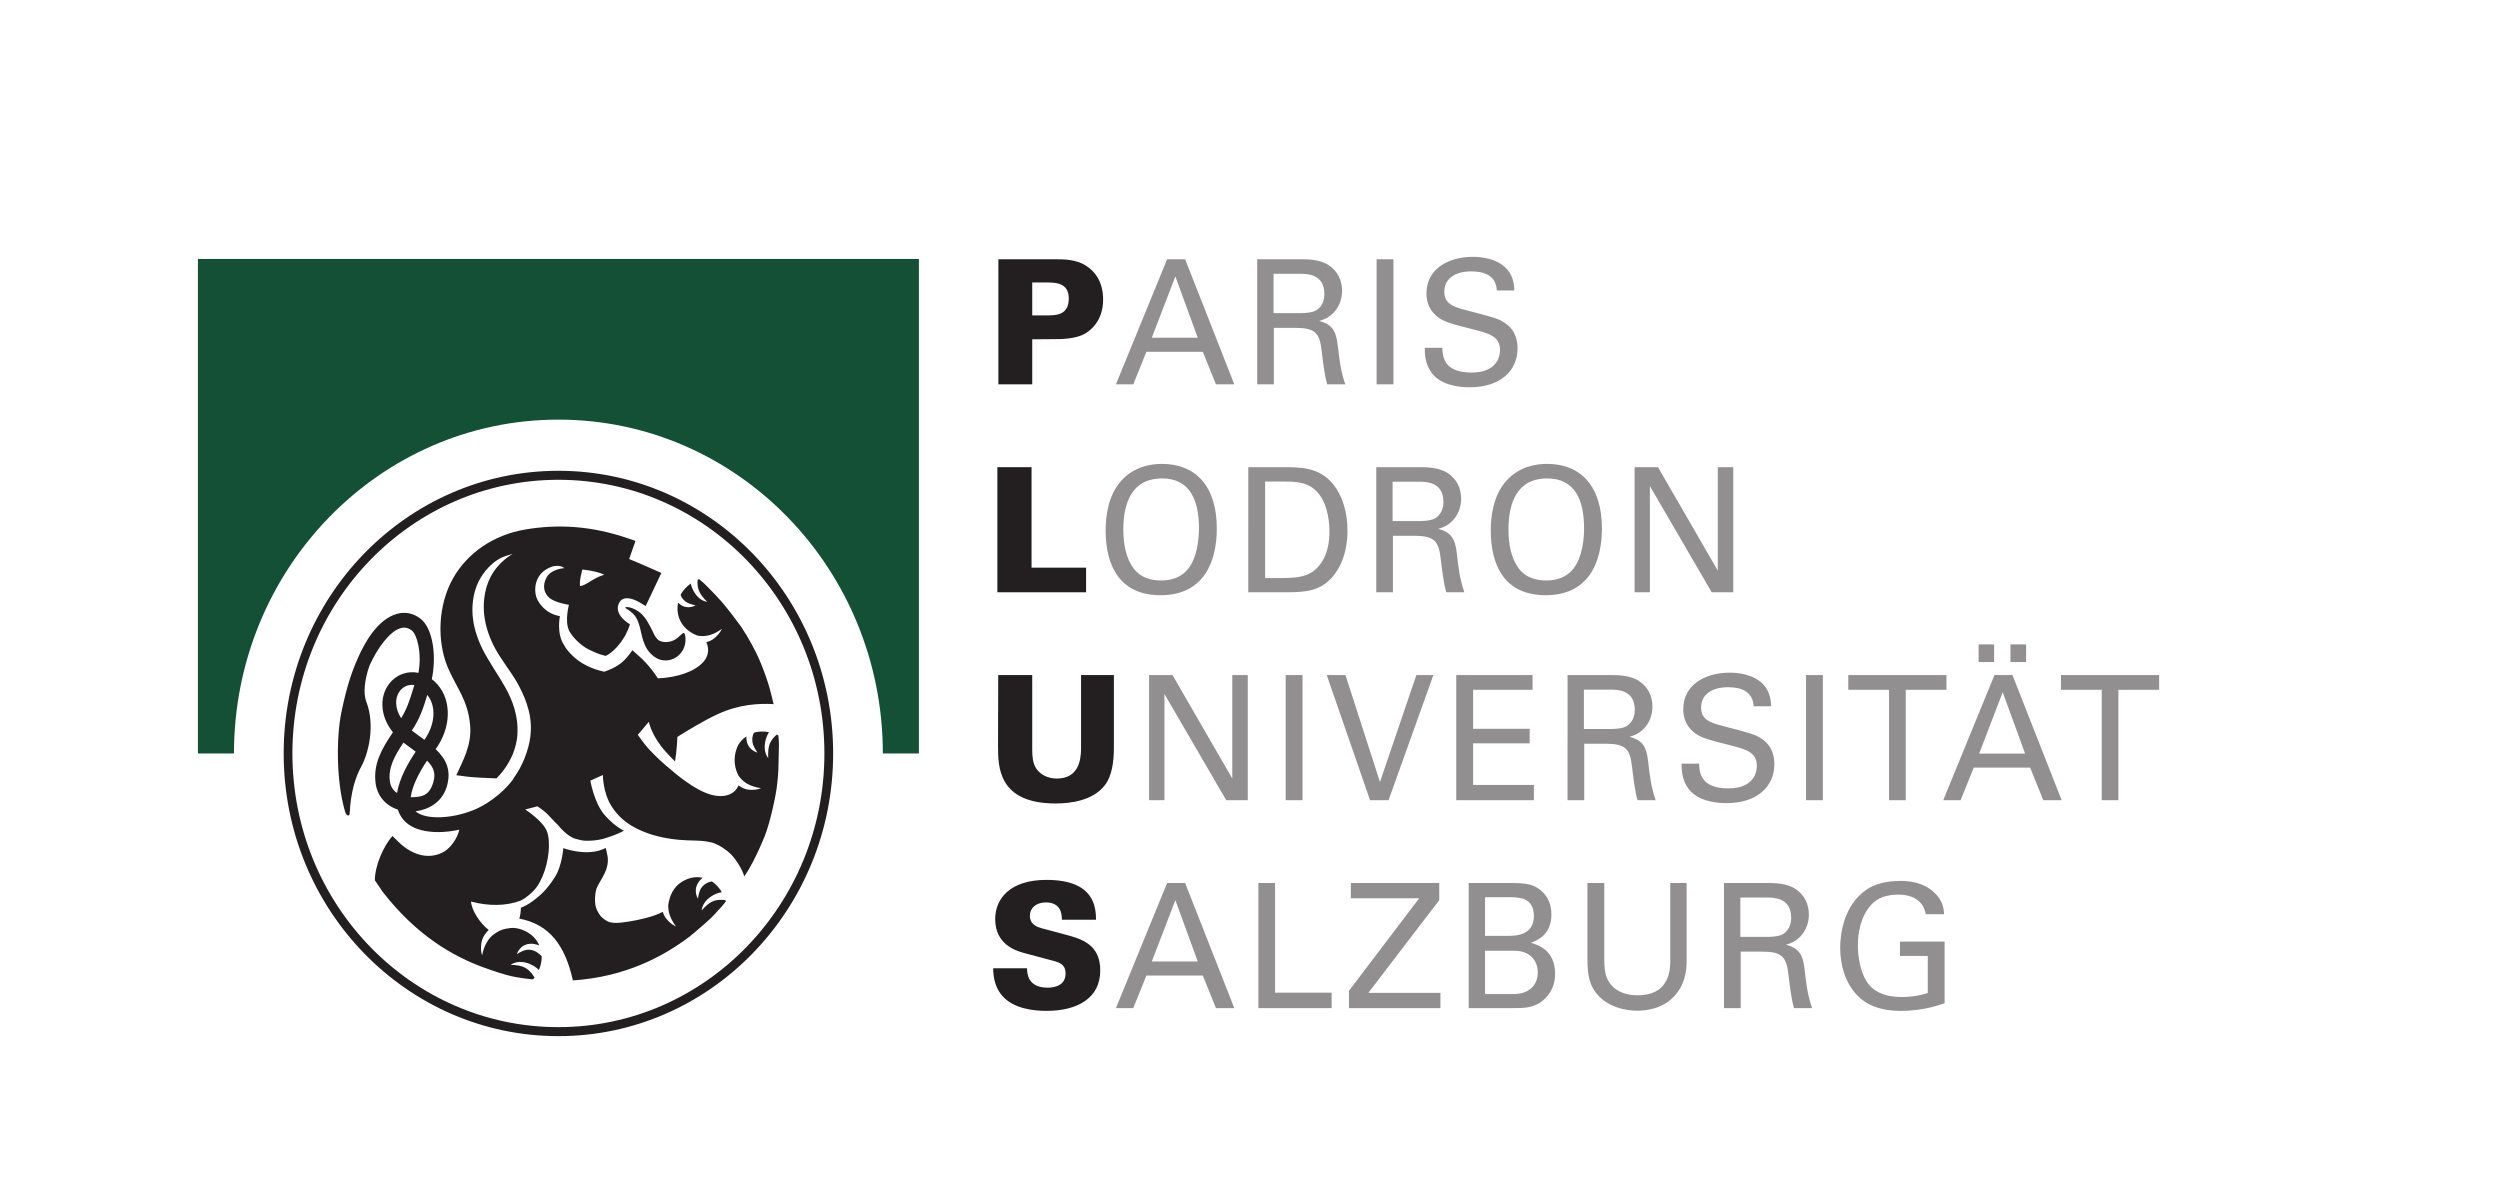
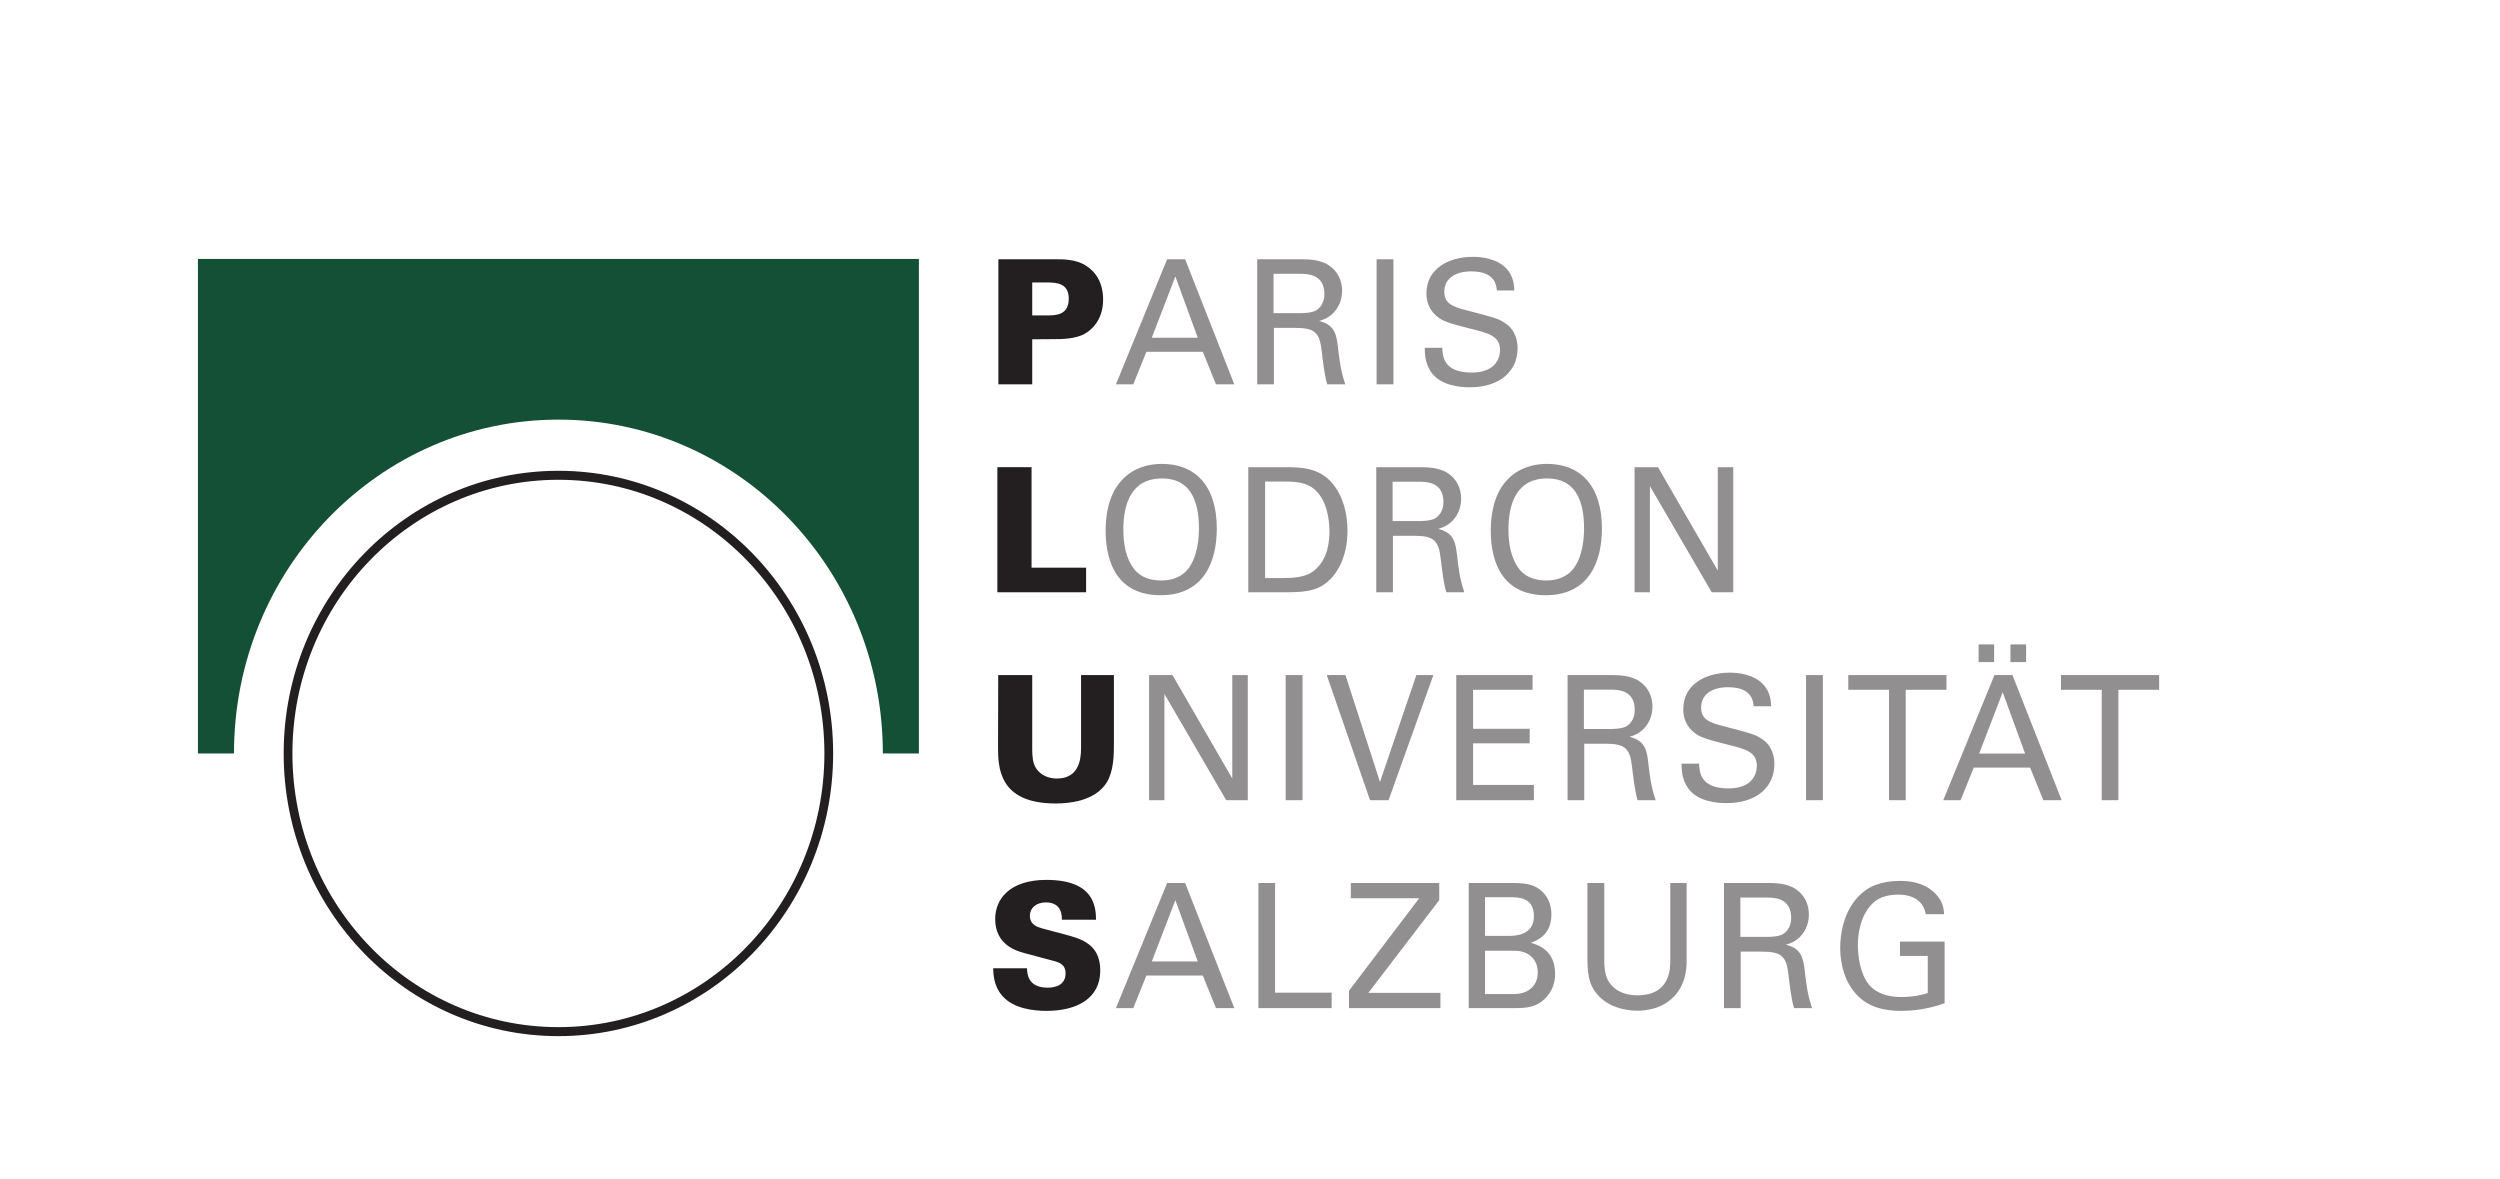
<svg xmlns="http://www.w3.org/2000/svg" xmlns:ns1="http://www.inkscape.org/namespaces/inkscape" xmlns:ns2="http://sodipodi.sourceforge.net/DTD/sodipodi-0.dtd" width="140mm" height="66mm" viewBox="0 0 140 66" version="1.1" id="svg5" ns1:export-filename="C:\Users\b1012632\Rastergrafik.png" ns1:export-xdpi="534" ns1:export-ydpi="534" ns1:version="0.92.4 (5da689c313, 2019-01-14)" ns2:docname="LOGO_PLUS.svg">
  <ns2:namedview id="namedview7" pagecolor="#ffffff" bordercolor="#666666" borderopacity="1.0" ns1:pageshadow="2" ns1:pageopacity="0.0" ns1:pagecheckerboard="0" ns1:document-units="mm" showgrid="false" height="209mm" ns1:zoom="0.74029882" ns1:cx="301.22971" ns1:cy="345.80631" ns1:window-width="1280" ns1:window-height="961" ns1:window-x="-8" ns1:window-y="58" ns1:window-maximized="1" ns1:current-layer="g832" />
  <defs id="defs2">
    <clipPath clipPathUnits="userSpaceOnUse" id="clipPath864">
      <path d="m 1827,3303 h 7 v 95 h -7 z" id="path862" ns1:connector-curvature="0" />
    </clipPath>
    <linearGradient x1="0" y1="0" x2="1" y2="0" gradientUnits="userSpaceOnUse" gradientTransform="matrix(2743.92,37.159,-36.655,2781.6,1813.98,3350.54)" spreadMethod="pad" id="linearGradient870">
      <stop style="stop-opacity:1;stop-color:#00adef" offset="0" id="stop866" />
      <stop style="stop-opacity:1;stop-color:#24265d" offset="1" id="stop868" />
    </linearGradient>
    <clipPath clipPathUnits="userSpaceOnUse" id="clipPath880">
      <path d="m 1931.8,3397.6 v -94.03 h -6.27 l -58.14,83.17 v -83.17 h -6.26 v 94.03 h 6.26 l 58.14,-83.17 v 83.17 z" id="path878" ns1:connector-curvature="0" />
    </clipPath>
    <clipPath clipPathUnits="userSpaceOnUse" id="clipPath886">
      <path d="m 1859.89,3397.58 71.9,0.98 1.25,-94.98 -71.9,-0.97 z" id="path884" ns1:connector-curvature="0" />
    </clipPath>
    <clipPath clipPathUnits="userSpaceOnUse" id="clipPath902">
      <path d="m 2007.88,3391.52 h -23.66 v -87.95 h -6.26 v 87.95 h -23.52 v 6.08 h 53.44 z" id="path900" ns1:connector-curvature="0" />
    </clipPath>
    <clipPath clipPathUnits="userSpaceOnUse" id="clipPath908">
      <path d="m 1953.2,3397.58 54.67,0.74 1.24,-94.74 -54.66,-0.73 z" id="path906" ns1:connector-curvature="0" />
    </clipPath>
    <linearGradient x1="0" y1="0" x2="1" y2="0" gradientUnits="userSpaceOnUse" gradientTransform="matrix(2743.92,37.159,-36.655,2781.6,1813.98,3348.1)" spreadMethod="pad" id="linearGradient914">
      <stop style="stop-opacity:1;stop-color:#00adef" offset="0" id="stop910" />
      <stop style="stop-opacity:1;stop-color:#24265d" offset="1" id="stop912" />
    </linearGradient>
    <clipPath clipPathUnits="userSpaceOnUse" id="clipPath924">
      <path d="m 2036.79,3391.52 v -35.64 h 31.49 v -6.09 h -31.49 v -40.13 h 41.16 v -6.09 h -47.43 v 94.03 h 47.43 v -6.08 z" id="path922" ns1:connector-curvature="0" />
    </clipPath>
    <clipPath clipPathUnits="userSpaceOnUse" id="clipPath930">
      <path d="m 2029.27,3397.58 48.66,0.67 1.25,-94.67 -48.66,-0.65 z" id="path928" ns1:connector-curvature="0" />
    </clipPath>
    <linearGradient x1="0" y1="0" x2="1" y2="0" gradientUnits="userSpaceOnUse" gradientTransform="matrix(2743.92,37.159,-36.655,2781.6,1813.98,3340.77)" spreadMethod="pad" id="linearGradient936">
      <stop style="stop-opacity:1;stop-color:#00adef" offset="0" id="stop932" />
      <stop style="stop-opacity:1;stop-color:#24265d" offset="1" id="stop934" />
    </linearGradient>
    <clipPath clipPathUnits="userSpaceOnUse" id="clipPath946">
      <path d="m 2150.74,3309.66 v -6.09 h -44.16 v 94.03 h 6.28 v -87.94 z" id="path944" ns1:connector-curvature="0" />
    </clipPath>
    <clipPath clipPathUnits="userSpaceOnUse" id="clipPath952">
-       <path d="m 2105.34,3397.58 45.39,0.62 1.26,-94.62 -45.4,-0.6 z" id="path950" ns1:connector-curvature="0" />
-     </clipPath>
+       </clipPath>
    <linearGradient x1="0" y1="0" x2="1" y2="0" gradientUnits="userSpaceOnUse" gradientTransform="matrix(2743.92,37.159,-36.655,2781.6,1813.98,3345.65)" spreadMethod="pad" id="linearGradient958">
      <stop style="stop-opacity:1;stop-color:#00adef" offset="0" id="stop954" />
      <stop style="stop-opacity:1;stop-color:#24265d" offset="1" id="stop956" />
    </linearGradient>
    <clipPath clipPathUnits="userSpaceOnUse" id="clipPath968">
      <path d="m 2221.18,3309.66 v -6.09 h -44.16 v 94.03 h 6.27 v -87.94 z" id="path966" ns1:connector-curvature="0" />
    </clipPath>
    <clipPath clipPathUnits="userSpaceOnUse" id="clipPath974">
      <path d="m 2175.78,3397.58 45.39,0.62 1.26,-94.62 -45.4,-0.6 z" id="path972" ns1:connector-curvature="0" />
    </clipPath>
    <clipPath clipPathUnits="userSpaceOnUse" id="clipPath990">
      <path d="m 2246,3303 h 7 v 95 h -7 z" id="path988" ns1:connector-curvature="0" />
    </clipPath>
    <linearGradient x1="0" y1="0" x2="1" y2="0" gradientUnits="userSpaceOnUse" gradientTransform="matrix(2743.92,37.159,-36.655,2781.6,1813.98,3343.21)" spreadMethod="pad" id="linearGradient996">
      <stop style="stop-opacity:1;stop-color:#00adef" offset="0" id="stop992" />
      <stop style="stop-opacity:1;stop-color:#24265d" offset="1" id="stop994" />
    </linearGradient>
    <clipPath clipPathUnits="userSpaceOnUse" id="clipPath1006">
      <path d="m 2278.45,3350.58 c 0,-26.35 18.94,-48.34 45.6,-48.34 27.69,0 45.86,21.46 45.86,49.8 h -46.9 v -6.22 h 40.36 c -1.94,-21.06 -17.36,-37.49 -39.32,-37.49 -22.61,0 -39.34,19.08 -39.34,42.25 0,23.19 16.99,42.26 39.87,42.26 14.62,0 24.96,-7.68 32.01,-17.75 l 4.84,3.84 c -8.12,11.78 -20.13,20 -36.85,20 -27.19,0 -46.13,-21.99 -46.13,-48.35" id="path1004" ns1:connector-curvature="0" />
    </clipPath>
    <clipPath clipPathUnits="userSpaceOnUse" id="clipPath1012">
      <path d="m 2277.18,3398.91 92.71,1.26 1.3,-97.91 -92.72,-1.25 z" id="path1010" ns1:connector-curvature="0" />
    </clipPath>
    <clipPath clipPathUnits="userSpaceOnUse" id="clipPath1028">
-       <path d="m 2394.39,3397.6 v -94.03 h 47.43 v 6.09 h -41.17 v 40.13 h 31.49 v 6.09 h -31.49 v 35.64 h 41.17 v 6.08 z" id="path1026" ns1:connector-curvature="0" />
-     </clipPath>
+       </clipPath>
    <clipPath clipPathUnits="userSpaceOnUse" id="clipPath1034">
      <path d="m 2393.14,3397.58 48.67,0.67 1.25,-94.67 -48.66,-0.65 z" id="path1032" ns1:connector-curvature="0" />
    </clipPath>
    <clipPath clipPathUnits="userSpaceOnUse" id="clipPath1050">
      <path d="m 2533.55,3397.6 v -83.17 l -58.14,83.17 h -6.27 v -94.03 h 6.27 v 83.17 l 58.14,-83.17 h 6.27 v 94.03 z" id="path1048" ns1:connector-curvature="0" />
    </clipPath>
    <clipPath clipPathUnits="userSpaceOnUse" id="clipPath1056">
      <path d="m 2467.89,3397.58 71.93,0.98 1.25,-94.98 -71.93,-0.97 z" id="path1054" ns1:connector-curvature="0" />
    </clipPath>
    <clipPath clipPathUnits="userSpaceOnUse" id="clipPath1072">
      <path d="m 2562.47,3397.6 v -6.08 h 23.51 v -87.95 h 6.27 v 87.95 h 23.65 v 6.08 z" id="path1070" ns1:connector-curvature="0" />
    </clipPath>
    <clipPath clipPathUnits="userSpaceOnUse" id="clipPath1078">
      <path d="m 2561.23,3397.58 54.66,0.74 1.25,-94.74 -54.66,-0.73 z" id="path1076" ns1:connector-curvature="0" />
    </clipPath>
    <clipPath clipPathUnits="userSpaceOnUse" id="clipPath1094">
      <path d="m 2688.73,3397.6 v -94.03 h 27.95 c 26.4,0 43.37,20.66 43.37,47.01 0,26.36 -16.97,47.02 -43.37,47.02 z m 6.26,-6.08 h 21.69 c 21.96,0 37.1,-17.23 37.1,-40.94 0,-23.71 -15.14,-40.92 -37.1,-40.92 h -21.69 z" id="path1092" ns1:connector-curvature="0" />
    </clipPath>
    <clipPath clipPathUnits="userSpaceOnUse" id="clipPath1100">
      <path d="m 2687.49,3397.58 72.56,0.99 1.25,-94.99 -72.56,-0.97 z" id="path1098" ns1:connector-curvature="0" />
    </clipPath>
    <linearGradient x1="0" y1="0" x2="1" y2="0" gradientUnits="userSpaceOnUse" gradientTransform="matrix(2743.92,37.159,-36.655,2781.6,1813.98,3338.33)" spreadMethod="pad" id="linearGradient1106">
      <stop style="stop-opacity:1;stop-color:#00adef" offset="0" id="stop1102" />
      <stop style="stop-opacity:1;stop-color:#24265d" offset="1" id="stop1104" />
    </linearGradient>
    <clipPath clipPathUnits="userSpaceOnUse" id="clipPath1116">
      <path d="m 2807.52,3397.6 -33.44,-94.03 h 6.52 l 9.15,25.69 h 42.46 l 9.15,-25.69 h 6.53 l -33.45,94.03 z m 3.52,-8.62 19.08,-53.62 h -38.16 z" id="path1114" ns1:connector-curvature="0" />
    </clipPath>
    <clipPath clipPathUnits="userSpaceOnUse" id="clipPath1122">
      <path d="m 2772.83,3397.58 75.04,1.02 1.26,-95.02 -75.04,-1.01 z" id="path1120" ns1:connector-curvature="0" />
    </clipPath>
    <linearGradient x1="0" y1="0" x2="1" y2="0" gradientUnits="userSpaceOnUse" gradientTransform="matrix(2743.92,37.159,-36.655,2781.6,1813.98,3335.88)" spreadMethod="pad" id="linearGradient1128">
      <stop style="stop-opacity:1;stop-color:#00adef" offset="0" id="stop1124" />
      <stop style="stop-opacity:1;stop-color:#24265d" offset="1" id="stop1126" />
    </linearGradient>
    <clipPath clipPathUnits="userSpaceOnUse" id="clipPath1138">
      <path d="m 2858.37,3397.6 v -6.08 h 23.51 v -87.95 h 6.28 v 87.95 h 23.64 v 6.08 z" id="path1136" ns1:connector-curvature="0" />
    </clipPath>
    <clipPath clipPathUnits="userSpaceOnUse" id="clipPath1144">
      <path d="m 2857.13,3397.58 54.66,0.74 1.26,-94.74 -54.67,-0.73 z" id="path1142" ns1:connector-curvature="0" />
    </clipPath>
    <clipPath clipPathUnits="userSpaceOnUse" id="clipPath1160">
      <path d="m 2951.8,3397.6 -33.44,-94.03 h 6.53 l 9.15,25.69 h 42.46 l 9.15,-25.69 h 6.54 l -33.46,94.03 z m 3.53,-8.62 19.08,-53.62 h -38.15 z" id="path1158" ns1:connector-curvature="0" />
    </clipPath>
    <clipPath clipPathUnits="userSpaceOnUse" id="clipPath1166">
      <path d="m 2917.11,3397.58 75.07,1.02 1.24,-95.02 -75.05,-1.01 z" id="path1164" ns1:connector-curvature="0" />
    </clipPath>
    <clipPath clipPathUnits="userSpaceOnUse" id="clipPath1182">
      <path d="m 3100.03,3397.6 -33.45,-94.03 h 6.52 l 9.15,25.69 h 42.47 l 9.14,-25.69 h 6.54 l -33.46,94.03 z m 3.52,-8.62 19.08,-53.62 h -38.16 z" id="path1180" ns1:connector-curvature="0" />
    </clipPath>
    <clipPath clipPathUnits="userSpaceOnUse" id="clipPath1188">
      <path d="m 3065.33,3397.58 75.05,1.02 1.25,-95.02 -75.04,-1.01 z" id="path1186" ns1:connector-curvature="0" />
    </clipPath>
    <linearGradient x1="0" y1="0" x2="1" y2="0" gradientUnits="userSpaceOnUse" gradientTransform="matrix(2743.92,37.159,-36.655,2781.6,1813.98,3333.44)" spreadMethod="pad" id="linearGradient1194">
      <stop style="stop-opacity:1;stop-color:#00adef" offset="0" id="stop1190" />
      <stop style="stop-opacity:1;stop-color:#24265d" offset="1" id="stop1192" />
    </linearGradient>
    <clipPath clipPathUnits="userSpaceOnUse" id="clipPath1204">
      <path d="m 3228.23,3397.6 v -83.17 l -58.14,83.17 h -6.28 v -94.03 h 6.28 v 83.17 l 58.14,-83.17 h 6.26 v 94.03 z" id="path1202" ns1:connector-curvature="0" />
    </clipPath>
    <clipPath clipPathUnits="userSpaceOnUse" id="clipPath1210">
      <path d="m 3162.57,3397.58 71.91,0.98 1.26,-94.98 -71.92,-0.97 z" id="path1208" ns1:connector-curvature="0" />
    </clipPath>
    <linearGradient x1="0" y1="0" x2="1" y2="0" gradientUnits="userSpaceOnUse" gradientTransform="matrix(2743.92,37.159,-36.655,2781.6,1813.98,3331)" spreadMethod="pad" id="linearGradient1216">
      <stop style="stop-opacity:1;stop-color:#00adef" offset="0" id="stop1212" />
      <stop style="stop-opacity:1;stop-color:#24265d" offset="1" id="stop1214" />
    </linearGradient>
    <clipPath clipPathUnits="userSpaceOnUse" id="clipPath1226">
      <path d="m 3291.64,3397.6 -33.44,-94.03 h 6.53 l 9.14,25.69 h 42.46 l 9.15,-25.69 h 6.54 l -33.45,94.03 z m 3.53,-8.62 19.07,-53.62 h -38.15 z" id="path1224" ns1:connector-curvature="0" />
    </clipPath>
    <clipPath clipPathUnits="userSpaceOnUse" id="clipPath1232">
      <path d="m 3256.96,3397.58 75.05,1.02 1.25,-95.02 -75.05,-1.01 z" id="path1230" ns1:connector-curvature="0" />
    </clipPath>
    <clipPath clipPathUnits="userSpaceOnUse" id="clipPath1248">
      <path d="m 3356.75,3397.6 v -94.03 h 44.16 v 6.09 h -37.9 v 87.94 z" id="path1246" ns1:connector-curvature="0" />
    </clipPath>
    <clipPath clipPathUnits="userSpaceOnUse" id="clipPath1254">
      <path d="m 3355.51,3397.58 45.4,0.62 1.23,-94.62 -45.39,-0.6 z" id="path1252" ns1:connector-curvature="0" />
    </clipPath>
    <linearGradient x1="0" y1="0" x2="1" y2="0" gradientUnits="userSpaceOnUse" gradientTransform="matrix(2743.92,37.159,-36.655,2781.6,1813.98,3328.56)" spreadMethod="pad" id="linearGradient1260">
      <stop style="stop-opacity:1;stop-color:#00adef" offset="0" id="stop1256" />
      <stop style="stop-opacity:1;stop-color:#24265d" offset="1" id="stop1258" />
    </linearGradient>
    <clipPath clipPathUnits="userSpaceOnUse" id="clipPath1270">
      <path d="m 3472.12,3397.6 -28.62,-46.76 -28.48,46.76 h -7.18 l 32.54,-53.51 v -40.52 h 6.25 v 40.52 l 32.69,53.51 z" id="path1268" ns1:connector-curvature="0" />
    </clipPath>
    <clipPath clipPathUnits="userSpaceOnUse" id="clipPath1276">
      <path d="m 3406.59,3397.58 72.71,0.99 1.25,-94.99 -72.71,-0.97 z" id="path1274" ns1:connector-curvature="0" />
    </clipPath>
    <clipPath clipPathUnits="userSpaceOnUse" id="clipPath1292">
      <path d="m 3496.84,3397.6 v -6.08 h 23.52 v -87.95 h 6.28 v 87.95 h 23.65 v 6.08 z" id="path1290" ns1:connector-curvature="0" />
    </clipPath>
    <clipPath clipPathUnits="userSpaceOnUse" id="clipPath1298">
      <path d="m 3495.61,3397.58 54.66,0.74 1.25,-94.74 -54.67,-0.73 z" id="path1296" ns1:connector-curvature="0" />
    </clipPath>
    <clipPath clipPathUnits="userSpaceOnUse" id="clipPath1314">
      <path d="m 3573,3303 h 7 v 95 h -7 z" id="path1312" ns1:connector-curvature="0" />
    </clipPath>
    <linearGradient x1="0" y1="0" x2="1" y2="0" gradientUnits="userSpaceOnUse" gradientTransform="matrix(2743.92,37.159,-36.655,2781.6,1813.98,3326.12)" spreadMethod="pad" id="linearGradient1320">
      <stop style="stop-opacity:1;stop-color:#00adef" offset="0" id="stop1316" />
      <stop style="stop-opacity:1;stop-color:#24265d" offset="1" id="stop1318" />
    </linearGradient>
    <clipPath clipPathUnits="userSpaceOnUse" id="clipPath1330">
      <path d="m 3605.46,3350.58 c 0,-26.62 19.99,-48.34 46.25,-48.34 12.03,0 21.04,3.71 27.45,9.54 v 6.75 c -6.28,-5.7 -14.89,-10.2 -26.92,-10.2 -22.34,0 -40.5,18.82 -40.5,42.25 0,23.45 18.16,42.26 40.5,42.26 12.03,0 20.51,-4.37 26.92,-10.2 v 6.75 c -6.41,5.84 -15.42,9.54 -27.45,9.54 -26.26,0 -46.25,-21.72 -46.25,-48.35" id="path1328" ns1:connector-curvature="0" />
    </clipPath>
    <clipPath clipPathUnits="userSpaceOnUse" id="clipPath1336">
      <path d="m 3604.19,3398.91 74.95,1.03 1.29,-97.68 -74.96,-1.01 z" id="path1334" ns1:connector-curvature="0" />
    </clipPath>
    <clipPath clipPathUnits="userSpaceOnUse" id="clipPath1352">
      <path d="m 3708.98,3376.81 c 0,-15.36 11.1,-20.79 24.96,-27.68 11.76,-5.58 22.33,-11.65 22.33,-23.85 0,-10.07 -8.1,-16.95 -21.03,-16.95 -10.31,0 -20.78,6.1 -21.94,19.08 h -6.28 c 1.04,-15.63 13.84,-25.17 28.22,-25.17 16.06,0 27.31,9 27.31,22.92 0,15.09 -11.89,22.77 -26.91,29.92 -10.85,5.17 -20.39,9.15 -20.39,21.6 0,9.53 8.64,16.16 19.07,16.16 10.06,0 17.25,-7.43 18.3,-16.69 h 6.27 c -1.05,12.46 -10.85,22.78 -24.57,22.78 -13.97,0 -25.34,-9.15 -25.34,-22.12" id="path1350" ns1:connector-curvature="0" />
    </clipPath>
    <clipPath clipPathUnits="userSpaceOnUse" id="clipPath1358">
      <path d="m 3705.75,3398.91 56.8,0.77 1.29,-97.42 -56.81,-0.76 z" id="path1356" ns1:connector-curvature="0" />
    </clipPath>
    <linearGradient x1="0" y1="0" x2="1" y2="0" gradientUnits="userSpaceOnUse" gradientTransform="matrix(2743.92,37.159,-36.655,2781.6,1813.98,3323.67)" spreadMethod="pad" id="linearGradient1364">
      <stop style="stop-opacity:1;stop-color:#00adef" offset="0" id="stop1360" />
      <stop style="stop-opacity:1;stop-color:#24265d" offset="1" id="stop1362" />
    </linearGradient>
    <clipPath clipPathUnits="userSpaceOnUse" id="clipPath1374">
      <path d="m 3842.29,3374.83 c 0,-12.59 6.4,-19.34 25.09,-30.2 10.58,-5.83 17.63,-9.41 17.63,-16.95 0,-5.58 -4.68,-10.08 -13.32,-10.08 -7.84,0 -14.77,4.64 -15.29,14.45 h -16.06 c 0.38,-15.51 11.89,-29.81 31.35,-29.81 16.2,0 29.4,9 29.4,24.91 0,14.28 -10.33,22.38 -27.96,32.04 -9.41,5.04 -14.76,7.82 -14.76,14.97 0,5.69 5.22,9.4 11.37,9.4 7.05,0 11.89,-5.02 12.27,-13.38 h 16.08 c -0.4,16.03 -11.51,28.75 -28.35,28.75 -15.29,0 -27.45,-9.8 -27.45,-24.1" id="path1372" ns1:connector-curvature="0" />
    </clipPath>
    <clipPath clipPathUnits="userSpaceOnUse" id="clipPath1380">
      <path d="m 3839.07,3398.91 62.01,0.84 1.3,-97.49 -62.03,-0.84 z" id="path1378" ns1:connector-curvature="0" />
    </clipPath>
    <linearGradient x1="0" y1="0" x2="1" y2="0" gradientUnits="userSpaceOnUse" gradientTransform="matrix(2743.92,37.159,-36.655,2781.6,1813.98,3321.23)" spreadMethod="pad" id="linearGradient1386">
      <stop style="stop-opacity:1;stop-color:#00adef" offset="0" id="stop1382" />
      <stop style="stop-opacity:1;stop-color:#24265d" offset="1" id="stop1384" />
    </linearGradient>
    <clipPath clipPathUnits="userSpaceOnUse" id="clipPath1396">
      <path d="m 3948.41,3397.6 -33.44,-94.03 h 16.72 l 7.31,20.66 h 37.12 l 7.32,-20.66 h 16.72 l -33.46,94.03 z m 9.15,-21.19 13.06,-36.7 h -26.12 z" id="path1394" ns1:connector-curvature="0" />
    </clipPath>
    <clipPath clipPathUnits="userSpaceOnUse" id="clipPath1402">
      <path d="m 3913.73,3397.58 86.41,1.17 1.26,-95.17 -86.42,-1.16 z" id="path1400" ns1:connector-curvature="0" />
    </clipPath>
    <clipPath clipPathUnits="userSpaceOnUse" id="clipPath1418">
      <path d="m 4020.96,3397.6 v -94.03 h 53.97 v 15.36 h -37.9 v 78.67 z" id="path1416" ns1:connector-curvature="0" />
    </clipPath>
    <clipPath clipPathUnits="userSpaceOnUse" id="clipPath1424">
      <path d="m 4019.72,3397.58 55.21,0.75 1.25,-94.75 -55.21,-0.74 z" id="path1422" ns1:connector-curvature="0" />
    </clipPath>
    <linearGradient x1="0" y1="0" x2="1" y2="0" gradientUnits="userSpaceOnUse" gradientTransform="matrix(2743.92,37.159,-36.655,2781.6,1813.98,3313.91)" spreadMethod="pad" id="linearGradient1430">
      <stop style="stop-opacity:1;stop-color:#00adef" offset="0" id="stop1426" />
      <stop style="stop-opacity:1;stop-color:#24265d" offset="1" id="stop1428" />
    </linearGradient>
    <clipPath clipPathUnits="userSpaceOnUse" id="clipPath1440">
      <path d="m 4094.54,3397.6 v -15.37 h 51.75 l -51.75,-63.3 v -15.36 h 72.78 v 15.36 h -51.73 l 51.73,63.3 v 15.37 z" id="path1438" ns1:connector-curvature="0" />
    </clipPath>
    <clipPath clipPathUnits="userSpaceOnUse" id="clipPath1446">
      <path d="m 4093.3,3397.58 74.02,1.01 1.25,-95.01 -74.01,-0.99 z" id="path1444" ns1:connector-curvature="0" />
    </clipPath>
    <linearGradient x1="0" y1="0" x2="1" y2="0" gradientUnits="userSpaceOnUse" gradientTransform="matrix(2743.92,37.159,-36.655,2781.6,1813.98,3318.79)" spreadMethod="pad" id="linearGradient1452">
      <stop style="stop-opacity:1;stop-color:#00adef" offset="0" id="stop1448" />
      <stop style="stop-opacity:1;stop-color:#24265d" offset="1" id="stop1450" />
    </linearGradient>
    <clipPath clipPathUnits="userSpaceOnUse" id="clipPath1462">
      <path d="m 4191.8,3397.6 v -94.03 h 30.84 c 19.72,0 32.92,9.66 32.92,27.15 0,10.33 -6.28,18.27 -14.5,23.04 5.61,4.37 9.27,10.87 9.27,18.54 0,14.84 -10.58,25.3 -29.93,25.3 z m 16.08,-15.37 h 12.52 c 8.64,0 13.87,-3.69 13.87,-10.85 0,-7.55 -5.23,-10.86 -13.87,-10.86 h -12.52 z m 0,-37.09 h 15.15 c 10.58,0 16.46,-5.55 16.46,-13.5 0,-7.94 -5.88,-12.71 -16.85,-12.71 h -14.76 z" id="path1460" ns1:connector-curvature="0" />
    </clipPath>
    <clipPath clipPathUnits="userSpaceOnUse" id="clipPath1468">
-       <path d="m 4190.57,3397.58 64.98,0.88 1.25,-94.88 -64.98,-0.87 z" id="path1466" ns1:connector-curvature="0" />
-     </clipPath>
+       </clipPath>
    <linearGradient x1="0" y1="0" x2="1" y2="0" gradientUnits="userSpaceOnUse" gradientTransform="matrix(2743.92,37.159,-36.655,2781.6,1813.98,3316.35)" spreadMethod="pad" id="linearGradient1474">
      <stop style="stop-opacity:1;stop-color:#00adef" offset="0" id="stop1470" />
      <stop style="stop-opacity:1;stop-color:#24265d" offset="1" id="stop1472" />
    </linearGradient>
    <clipPath clipPathUnits="userSpaceOnUse" id="clipPath1484">
      <path d="m 4334.51,3397.6 v -53.77 c 0,-19.35 -7.71,-26.23 -21.16,-26.23 -13.45,0 -21.3,6.88 -21.3,26.23 v 53.77 h -16.07 v -53.77 c 0,-28.75 14.12,-41.59 37.37,-41.59 23.13,0 37.24,12.84 37.24,41.59 v 53.77 z" id="path1482" ns1:connector-curvature="0" />
    </clipPath>
    <clipPath clipPathUnits="userSpaceOnUse" id="clipPath1490">
      <path d="m 4274.73,3397.58 75.84,1.04 1.27,-96.36 -75.85,-1.03 z" id="path1488" ns1:connector-curvature="0" />
    </clipPath>
    <clipPath clipPathUnits="userSpaceOnUse" id="clipPath1506">
      <path d="m 4373.09,3397.6 v -94.03 h 16.09 v 29.52 h 16.33 l 17.76,-29.52 h 18.16 l -19.6,32.44 c 10.72,4.63 18.69,14.97 18.69,29.27 0,20.13 -15.68,32.32 -32.55,32.32 z m 16.09,-15.37 h 18.79 c 9.02,0 16.48,-6.35 16.48,-16.95 0,-10.44 -7.46,-16.81 -16.48,-16.81 h -18.79 z" id="path1504" ns1:connector-curvature="0" />
    </clipPath>
    <clipPath clipPathUnits="userSpaceOnUse" id="clipPath1512">
      <path d="m 4371.85,3397.58 69.57,0.95 1.25,-94.95 -69.57,-0.93 z" id="path1510" ns1:connector-curvature="0" />
    </clipPath>
    <clipPath clipPathUnits="userSpaceOnUse" id="clipPath1528">
      <path d="m 4459.49,3350.58 c 0,-26.35 19.45,-48.34 45.87,-48.34 27.69,0 46.9,19.86 46.9,53.51 h -50.83 v -15.37 h 33.45 c -3.41,-13.77 -14.13,-22.78 -29.52,-22.78 -17.65,0 -29.81,14.58 -29.81,32.98 0,18.41 13.08,32.98 31.62,32.98 11.51,0 19.35,-6.23 24.3,-13.38 l 12.16,9.55 c -8.36,11.51 -20.5,19.2 -36.46,19.2 -28.23,0 -47.68,-21.99 -47.68,-48.35" id="path1526" ns1:connector-curvature="0" />
    </clipPath>
    <clipPath clipPathUnits="userSpaceOnUse" id="clipPath1534">
      <path d="m 4458.21,3398.91 94.04,1.28 1.3,-97.93 -94.04,-1.27 z" id="path1532" ns1:connector-curvature="0" />
    </clipPath>
    <clipPath clipPathUnits="userSpaceOnUse" id="clipPath1562">
      <path d="m 3658.42,4632.95 -59.34,-131.94 -19.95,1.15 -30.77,37.89 -22.03,0.37 -27.64,-31.96 -23.3,28.81 -20.96,1.49 -32.79,-30.62 -25.01,28.84 h -21.72 l -24.43,-28.17 -29.35,30.75 -20.62,0.17 -28.57,-28.97 -6.23,6.3 h -105.7 l -14.47,-14.65 v -6.38 l -67.31,-35.98 -7.72,-12.96 v -42.05 h -90.76 l -75.73,45.01 -1.05,0.43 v 49.16 l -2.63,8.45 -24.57,35.27 -24.51,-1.47 -21.83,-40.79 -1.75,-6.99 v -40.06 l -103.63,-0.6 -12.37,-7.23 -18.72,-32.26 -8.28,-5.41 -238.71,0.6 v 46.24 l -14.45,14.65 h -10.92 l -8.86,-8.99 -8.87,8.99 H 2394 l -7.84,-7.95 -7.85,7.95 h -11.58 l -8.88,-8.99 -8.87,8.99 h -12.27 l -9.55,-9.68 -9.55,9.68 h -13.19 l -14.46,-14.65 v -133.8 l -40.27,1.19 -24.92,31.59 -21.98,0.71 -42.96,-47.78 -14.94,0.08 -43.68,38.19 -21.59,-2.59 c -9.81,-13.44 -19.14,-27.23 -28.42,-41.05 l -2.59,-6.73 -4.49,-54.57 -145.53,-7.9 -14.71,20.18 -9.23,1.08 -35.37,-34.31 -1.4,-2.33 c -3.59,-19.34 -6.9,-38.76 -10.35,-58.14 6.27,18.04 12.69,36.04 18.86,54.13 l 31.03,26.59 11.92,-18.65 5.98,-3.09 160.17,-1.31 11.67,10.78 8.64,60.22 c 6.19,8.1 12.29,16.24 18.33,24.46 l 35.94,-30.77 9.35,-3.52 26.69,-0.1 10.76,4.79 35.89,39.92 18.52,-23.48 10.87,-5.49 61.85,-1.85 14.87,14.64 v 118.3 l 17.32,-0.62 6.31,6.17 7.04,-6.87 17.73,0.7 5.74,6.04 5.3,-5.37 H 2394 l 3.91,3.96 4.4,-4.63 14.75,-0.58 v -29.03 l 14.42,-14.66 257.4,-0.66 7.87,2.34 14.75,9.64 4.64,4.89 16.3,28.08 109.78,0.65 14.37,14.66 v 50.9 l 8.98,16.8 8.5,-12.21 v -55.49 l 10.95,-14.22 6.16,-1.56 77.33,-45.96 7.31,-2.01 h 109.15 l 14.45,14.65 v 47.86 l 67.32,35.98 7.72,12.97 v 0.55 h 80.34 l 10.92,-11.06 h 7.51 l 10.22,4.29 27.12,27.5 30.02,-31.47 21.25,0.51 23.93,27.59 23.93,-27.59 20.66,-1.11 32.39,30.28 24.38,-30.17 22.06,-0.38 27.65,31.99 23.98,-29.56 10.34,-5.32 36.16,-2.07 13.97,8.56 50.99,113.37 51.68,-103.2 v -73.93 l 14.38,-14.65 131.65,-0.7 9.94,3.96 16.87,15.99 60.44,-1.17 19.22,-17.2 9.56,-3.66 h 94.81 l 14.46,14.65 v 45.96 l 9.73,-10.11 26.61,-0.7 13.19,13.03 v -0.46 l 14.46,-14.66 h 19.09 l 14.45,14.66 v 1.11 l 13.86,-14.37 28.64,-0.71 8.2,8.1 c 0.09,-16.82 0.34,-33.66 0.79,-50.48 l 1.74,-74.34 11.76,-12.28 67.85,-0.45 c 22.61,-0.26 45.32,-0.02 67.8,-0.86 l 4.26,0.86 9.46,4.84 4.42,4.95 2.4,7.4 12.89,-12.35 0.81,-34.29 6.46,-6.54 45.02,1.08 4.35,2.25 13.38,19.63 13.77,-8.32 2.76,-6.25 2.05,-73.76 0.46,-1.23 44.39,-49.94 -41.08,51.82 2.06,74.03 -0.3,1.54 -3.18,8.39 -1.64,1.96 -18.14,12.2 -6.33,-1.23 -15.17,-20.11 -35.8,0.86 0.74,31.19 -2.18,5.29 -23.3,24.54 -13.41,-3.08 -5.93,-15.63 -4.38,-1.99 c -22.02,1.84 -43.91,2.71 -65.87,4.02 l -55.86,3.08 1.48,62.72 c 0.63,24.77 1.07,49.54 0.86,74.33 l -14.29,14.91 -22.51,0.55 -14.64,-14.39 v 0.32 l -13.77,14.63 -28.65,1.37 -11.17,-10.79 -8.61,8.74 h -27.28 l -13.99,-14.17 -12.61,12.79 h -24.56 l -14.45,-14.66 v -50.33 h -74.89 l -19.1,17.06 -9.29,3.68 -71.62,1.37 -10.15,-3.94 -16.94,-16.07 -111.52,0.58 v 62.86 l -1.58,6.64 -66.83,133.46 z" id="path1560" ns1:connector-curvature="0" />
    </clipPath>
    <clipPath clipPathUnits="userSpaceOnUse" id="clipPath1568">
      <path d="m 1827.53,4633.51 h 2732.81 v -474.3 H 1827.53 Z" id="path1566" ns1:connector-curvature="0" />
    </clipPath>
    <linearGradient x1="0" y1="0" x2="1" y2="0" gradientUnits="userSpaceOnUse" gradientTransform="matrix(2761.72,0,0,2799.65,1813.98,4395.75)" spreadMethod="pad" id="linearGradient1574">
      <stop style="stop-opacity:1;stop-color:#00adef" offset="0" id="stop1570" />
      <stop style="stop-opacity:1;stop-color:#24265d" offset="1" id="stop1572" />
    </linearGradient>
  </defs>
  <g ns1:label="Ebene 1" ns1:groupmode="layer" id="layer1">
    <g id="g832" transform="matrix(0.035,0,0,-0.035,-7.479,280.391)">
      <g id="g1182" transform="matrix(1.107,0,0,1.139,-3547.303,-965.579)" style="stroke-width:0.89">
        <g id="g1688" style="stroke-width:0.89">
          <path d="m 4204.554,6432.074 c 215.81,0 390.77,174.95 390.77,390.78 0,215.81 -174.96,390.75 -390.77,390.75 -215.82,0 -390.78,-174.94 -390.78,-390.75 0,-215.83 174.96,-390.78 390.78,-390.78 z" style="fill:none;stroke:#231f20;stroke-width:12.641;stroke-linecap:butt;stroke-linejoin:miter;stroke-miterlimit:10;stroke-dasharray:none;stroke-opacity:1" id="path836" ns1:export-filename="C:\Users\b1012632\Desktop\IDA Lab_PLUS.png" ns1:export-xdpi="534" ns1:export-ydpi="534" ns1:connector-curvature="0" />
          <path d="m 4725.594,6822.864 v 694.69 h -1042.06 v -694.69 h 52.11 c 0,258.97 209.93,468.93 468.92,468.93 258.98,0 468.91,-209.96 468.91,-468.93 h 52.12 v 0" style="fill:#135036;fill-opacity:1;fill-rule:nonzero;stroke:none;stroke-width:0.89" id="path838" ns1:export-filename="C:\Users\b1012632\Desktop\IDA Lab_PLUS.png" ns1:export-xdpi="534" ns1:export-ydpi="534" ns1:connector-curvature="0" />
          <path d="m 4889.394,7484.454 h 21.42 c 14.11,0 31.39,-1.21 31.39,-22.64 0,-23.6 -19.23,-23.6 -31.15,-23.6 h -21.66 z m -48.92,-143.11 h 48.92 v 63.28 l 31.64,0.24 c 9.49,0 30.67,0 44.3,7.55 6.81,3.65 26.53,17.04 26.53,47.94 0,22.89 -9.98,38.71 -24.83,47.71 -14.36,9.01 -32.13,9.01 -45.76,9.01 h -80.8 v -175.73 0" style="fill:#231f20;fill-opacity:1;fill-rule:nonzero;stroke:none;stroke-width:0.89" id="path840" ns1:export-filename="C:\Users\b1012632\Desktop\IDA Lab_PLUS.png" ns1:export-xdpi="534" ns1:export-ydpi="534" ns1:connector-curvature="0" />
          <path d="m 5456.744,7392.694 c 0,-8.52 0.25,-22.63 10.22,-35.53 13.88,-17.77 41.14,-19.96 54.52,-19.96 45.03,0 69.37,23.61 69.37,54.76 0,7.31 -1.21,24.34 -17.52,35.05 -10.23,6.82 -14.85,7.79 -56.71,18.5 -21.42,5.11 -31.64,10.46 -31.64,26.04 0,17.53 14.6,28.48 38.94,28.48 17.28,0 35.77,-4.87 36.99,-26.78 h 25.32 c -0.49,7.3 -0.98,19.23 -10.72,29.94 -14.11,15.34 -37.72,17.29 -49.4,17.29 -33.11,0 -66.93,-15.58 -66.93,-51.36 0,-11.69 3.89,-24.83 18.25,-34.56 9,-6.09 20.94,-9.01 47.7,-15.58 24.58,-6.09 40.4,-9.98 40.4,-29.69 0,-8.77 -4.62,-31.4 -41.13,-31.4 -40.4,0 -41.85,22.63 -42.34,34.8 z m -69.6,-51.35 h 24.33 v 175.73 h -24.33 z m -148.97,155.28 h 38.46 c 9.73,0 35.05,0 35.05,-28.48 0,-14.6 -8.52,-20.93 -11.93,-22.87 -6.57,-3.9 -20.44,-3.9 -23.12,-3.9 h -38.46 z m -23.6,-155.28 h 24.09 v 79.34 h 30.67 c 29.45,0 35.54,-7.3 38.46,-32.85 1.7,-13.39 4.13,-34.81 8.03,-46.49 h 26.04 c -6.81,19.47 -8.51,34.56 -10.96,55.25 -2.43,21.9 -9.97,29.45 -26.76,33.83 5.35,1.46 13.14,3.89 20.68,11.44 7.79,7.79 12.41,18.74 12.41,31.15 0,14.12 -6.33,27.51 -19.47,35.78 -12.89,8.28 -31.4,8.28 -40.4,8.28 h -62.79 z m -118.29,151.63 32.37,-86.16 h -66.45 z m -85.92,-151.63 h 25.07 l 18.99,45.76 h 81.53 l 18.99,-45.76 h 26.52 l -71.06,175.73 h -26.05 l -73.99,-175.73 v 0" style="fill:#918f8f;fill-opacity:1;fill-rule:nonzero;stroke:none;stroke-width:0.89" id="path842" ns1:export-filename="C:\Users\b1012632\Desktop\IDA Lab_PLUS.png" ns1:export-xdpi="534" ns1:export-ydpi="534" ns1:connector-curvature="0" />
          <path d="m 4839.004,7049.274 h 128.27 v 34.56 h -78.86 v 141.16 h -49.41 v -175.72 0" style="fill:#231f20;fill-opacity:1;fill-rule:nonzero;stroke:none;stroke-width:0.89" id="path844" ns1:export-filename="C:\Users\b1012632\Desktop\IDA Lab_PLUS.png" ns1:export-xdpi="534" ns1:export-ydpi="534" ns1:connector-curvature="0" />
          <path d="m 5760.014,7049.274 h 22.13 v 149.19 l 89.34,-149.19 h 31.15 v 175.72 h -22.39 v -145.3 l -86.41,145.3 h -33.82 z m -182.31,88.1 c 0,36.03 11.44,71.8 55.98,71.8 40.16,0 53.31,-30.18 53.31,-70.1 0,-11.91 -1.47,-39.67 -15.83,-57.19 -10.22,-12.17 -24.58,-16.07 -38.94,-16.07 -13.87,0 -28.96,3.65 -38.94,16.07 -12.17,15.09 -15.58,36.26 -15.58,55.49 z m -25.56,-1.46 c 0,-48.19 19.48,-90.79 79.35,-90.79 62.55,0 81.29,46.98 81.29,93.72 0,59.62 -30.66,90.78 -79.35,90.78 -16.3,0 -40.4,-3.9 -58.65,-23.62 -19.23,-20.68 -22.64,-50.13 -22.64,-70.09 z m -141.89,68.64 h 38.45 c 9.73,0 35.05,0 35.05,-28.48 0,-14.6 -8.52,-20.93 -11.93,-22.88 -6.57,-3.89 -20.44,-3.89 -23.12,-3.89 h -38.45 z m -23.61,-155.28 h 24.09 v 79.34 h 30.67 c 29.45,0 35.53,-7.3 38.46,-32.86 1.7,-13.38 4.13,-34.8 8.03,-46.48 h 26.04 c -6.81,19.47 -8.52,34.56 -10.96,55.25 -2.43,21.9 -9.97,29.44 -26.76,33.83 5.35,1.45 13.14,3.89 20.68,11.43 7.79,7.8 12.41,18.74 12.41,31.17 0,14.11 -6.33,27.5 -19.47,35.78 -12.9,8.26 -31.4,8.26 -40.4,8.26 h -62.79 z m -160.65,155.52 h 29.21 c 21.43,0 35.54,-2.92 46.74,-15.33 16.55,-18.26 17.03,-48.19 17.03,-54.76 0,-10.23 -0.72,-38.95 -23.11,-55.75 -11.69,-8.75 -29.21,-9.72 -46.01,-9.72 h -23.86 z m -24.33,-155.52 h 49.41 c 25.8,0 47.46,0 64.74,14.35 13.39,10.71 29.21,34.08 29.21,72.05 0,24.09 -6.09,48.2 -21.66,66.45 -19.48,22.87 -47.22,22.87 -70.83,22.87 h -50.87 z m -180.6,88.1 c 0,36.03 11.44,71.8 55.98,71.8 40.16,0 53.31,-30.18 53.31,-70.1 0,-11.91 -1.47,-39.67 -15.82,-57.19 -10.23,-12.17 -24.59,-16.07 -38.95,-16.07 -13.87,0 -28.96,3.65 -38.94,16.07 -12.17,15.09 -15.58,36.26 -15.58,55.49 z m -25.56,-1.46 c 0,-48.19 19.48,-90.79 79.35,-90.79 62.56,0 81.3,46.98 81.3,93.72 0,59.62 -30.68,90.78 -79.35,90.78 -16.31,0 -40.4,-3.9 -58.66,-23.62 -19.23,-20.68 -22.64,-50.13 -22.64,-70.09 v 0" style="fill:#918f8f;fill-opacity:1;fill-rule:nonzero;stroke:none;stroke-width:0.89" id="path846" ns1:export-filename="C:\Users\b1012632\Desktop\IDA Lab_PLUS.png" ns1:export-xdpi="534" ns1:export-ydpi="534" ns1:connector-curvature="0" />
          <path d="m 4840.224,6932.924 -0.24,-100.03 c 0,-28.72 0.24,-80.32 83.24,-80.32 22.15,0 53.54,4.14 70.59,25.06 10.95,12.91 13.62,34.09 13.62,53.55 v 101.74 h -47.46 v -102.71 c 0,-17.53 -4.14,-42.59 -35.05,-42.59 -11.93,0 -23.36,4.62 -29.93,14.36 -4.87,7.3 -5.6,17.03 -5.6,26.52 v 104.42 h -49.17 v 0" style="fill:#231f20;fill-opacity:1;fill-rule:nonzero;stroke:none;stroke-width:0.89" id="path848" ns1:export-filename="C:\Users\b1012632\Desktop\IDA Lab_PLUS.png" ns1:export-xdpi="534" ns1:export-ydpi="534" ns1:connector-curvature="0" />
          <path d="m 6459.264,6757.204 v 155.03 h 58.91 v 20.69 h -141.9 v -20.69 h 58.9 v -155.03 z m -156,193.98 h 22.63 v 24.82 h -22.63 z m -46.01,0 h 22.39 v 24.82 h -22.39 z m 34.81,-42.35 32.37,-86.17 h -66.45 z m -85.92,-151.63 h 25.07 l 18.98,45.75 h 81.54 l 18.98,-45.75 h 26.53 l -71.07,175.72 h -26.04 z m -54.27,0 v 155.03 h 58.9 v 20.69 h -141.91 v -20.69 h 58.91 v -155.03 z m -144.09,0 h 24.34 v 175.72 h -24.34 z m -179.87,51.34 c 0,-8.51 0.24,-22.62 10.22,-35.52 13.88,-17.78 41.13,-19.97 54.52,-19.97 45.03,0 69.37,23.62 69.37,54.77 0,7.3 -1.21,24.34 -17.52,35.05 -10.23,6.82 -14.86,7.78 -56.71,18.5 -21.43,5.1 -31.64,10.46 -31.64,26.04 0,17.52 14.6,28.48 38.93,28.48 17.29,0 35.79,-4.88 37.01,-26.78 h 25.31 c -0.49,7.3 -0.98,19.23 -10.71,29.94 -14.13,15.33 -37.73,17.28 -49.42,17.28 -33.09,0 -66.92,-15.58 -66.92,-51.35 0,-11.69 3.88,-24.84 18.25,-34.57 9,-6.09 20.93,-9.01 47.71,-15.58 24.58,-6.08 40.4,-9.98 40.4,-29.69 0,-8.77 -4.62,-31.4 -41.14,-31.4 -40.4,0 -41.86,22.63 -42.35,34.8 z m -141.17,103.94 h 38.46 c 9.74,0 35.05,0 35.05,-28.48 0,-14.61 -8.53,-20.94 -11.93,-22.88 -6.57,-3.9 -20.44,-3.9 -23.12,-3.9 h -38.46 z m -23.61,-155.28 h 24.1 v 79.34 h 30.67 c 29.44,0 35.53,-7.3 38.45,-32.86 1.7,-13.39 4.13,-34.81 8.03,-46.48 h 26.05 c -6.82,19.47 -8.52,34.56 -10.95,55.24 -2.44,21.91 -9.98,29.45 -26.78,33.84 5.35,1.45 13.15,3.88 20.69,11.43 7.79,7.8 12.42,18.74 12.42,31.16 0,14.12 -6.33,27.5 -19.48,35.78 -12.9,8.27 -31.39,8.27 -40.4,8.27 h -62.8 z m -160.88,0 h 112.21 v 21.41 h -87.86 v 58.42 h 81.78 v 20.44 h -81.78 v 54.76 h 85.92 v 20.69 h -110.27 z m -33.09,175.72 h -24.59 l -52.57,-150.17 -49.89,150.17 h -27.03 l 62.55,-175.72 h 26.78 z m -213.46,-175.72 h 24.34 v 175.72 h -24.34 z m -197.39,0 h 22.15 v 149.19 l 89.32,-149.19 h 31.15 v 175.72 h -22.39 v -145.3 l -86.4,145.3 h -33.83 v -175.72 0" style="fill:#918f8f;fill-opacity:1;fill-rule:nonzero;stroke:none;stroke-width:0.89" id="path850" ns1:export-filename="C:\Users\b1012632\Desktop\IDA Lab_PLUS.png" ns1:export-xdpi="534" ns1:export-ydpi="534" ns1:connector-curvature="0" />
          <path d="m 4832.924,6521.104 c 0.25,-7.54 0.48,-24.82 13.39,-38.93 16.06,-18.02 45.51,-20.94 63.76,-20.94 44.06,0 77.65,17.53 77.65,56.72 0,37.23 -27.75,44.53 -51.11,50.61 l -32.86,8.53 c -7.06,1.94 -17.77,5.11 -17.77,18.01 0,10.46 9.01,18.49 23.12,18.49 23.37,0 23.12,-18.98 23.12,-24.33 h 49.41 c -0.24,18.74 -3.16,55.98 -71.8,55.98 -52.57,0 -73.99,-26.53 -73.99,-55.01 0,-36.76 31.4,-45.03 43.57,-48.19 l 43.08,-11.19 c 11.68,-3.17 15.09,-8.77 15.09,-17.04 0,-19.96 -21.9,-19.96 -26.05,-19.96 -28.96,0 -29.44,20.2 -29.69,27.25 h -48.92 v 0" style="fill:#231f20;fill-opacity:1;fill-rule:nonzero;stroke:none;stroke-width:0.89" id="path852" ns1:export-filename="C:\Users\b1012632\Desktop\IDA Lab_PLUS.png" ns1:export-xdpi="534" ns1:export-ydpi="534" ns1:connector-curvature="0" />
          <path d="m 6207.364,6597.044 c -0.49,6.83 -1.21,17.04 -11.68,28 -16.8,17.03 -37.97,18.74 -51.85,18.74 -8.76,0 -31.64,-0.74 -48.92,-12.41 -33.34,-22.4 -37.73,-63.77 -37.73,-81.3 0,-24.83 7.31,-49.41 24.58,-66.94 12.42,-12.64 31.41,-21.9 63.77,-21.9 29.94,0 52.34,7.3 62.56,10.71 v 86.65 h -64.5 v -20.2 h 40.16 v -52.08 c -5.6,-1.71 -18.26,-5.61 -38.22,-5.61 -17.52,0 -35.28,4.14 -46.72,17.29 -12.91,15.33 -16.07,40.4 -16.07,55.24 0,16.55 3.41,39.43 18.74,56.48 9.25,10.45 23.13,14.84 39.68,14.84 23.85,0 36.99,-11.2 39.67,-27.51 z m -294.5,23.37 h 38.45 c 9.74,0 35.04,0 35.04,-28.48 0,-14.6 -8.51,-20.93 -11.92,-22.88 -6.57,-3.89 -20.44,-3.89 -23.12,-3.89 h -38.45 z m -23.62,-155.29 h 24.1 v 79.35 h 30.67 c 29.44,0 35.54,-7.3 38.46,-32.86 1.7,-13.38 4.13,-34.81 8.02,-46.49 h 26.05 c -6.82,19.48 -8.52,34.57 -10.96,55.26 -2.43,21.9 -9.97,29.44 -26.77,33.83 5.36,1.45 13.15,3.89 20.69,11.43 7.79,7.8 12.41,18.74 12.41,31.16 0,14.12 -6.33,27.5 -19.47,35.79 -12.89,8.27 -31.39,8.27 -40.4,8.27 h -62.8 z m -197.38,175.74 v -107.09 c 0,-26.29 4.86,-36.52 10.22,-44.3 16.31,-23.37 45.51,-28 62.06,-28 12.65,0 39.43,2.68 56.72,24.35 14.11,17.52 14.35,37.23 14.35,46.73 v 108.31 h -23.6 v -107.82 c 0,-12.66 0,-49.91 -47.47,-49.91 -12.16,0 -29.2,2.69 -40.16,17.29 -3.64,5.11 -7.78,12.9 -7.78,31.64 v 108.8 z m -147.99,-95.17 h 42.59 c 21.43,0 33.6,-12.9 33.6,-30.43 0,-20.19 -15.34,-30.42 -34.57,-30.42 h -41.62 z m 0,75.21 h 35.05 c 13.39,0 35.54,0 35.54,-26.54 0,-27.74 -28.24,-27.74 -36.51,-27.74 h -34.08 z m -23.61,-155.78 h 64.01 c 13.88,0 27.5,0 39.68,8.04 5.84,3.89 21.17,16.07 21.17,39.91 0,33.59 -24.82,40.89 -35.05,43.81 8.53,3.17 29.7,10.72 29.7,39.68 0,13.87 -4.87,24.09 -12.41,31.4 -10.96,10.7 -22.88,12.9 -44.3,12.9 h -62.8 z m -173.05,0 h 132.17 v 21.42 h -104.18 l 102.47,130.23 v 24.09 h -127.77 v -21.42 h 98.81 l -101.5,-129.97 z m -130.94,0 h 105.87 v 21.67 h -81.77 v 154.07 h -24.1 z m -119.99,151.65 32.37,-86.17 h -66.45 z m -85.92,-151.65 h 25.07 l 18.99,45.77 h 81.53 l 18.99,-45.77 h 26.52 l -71.06,175.74 h -26.05 l -73.99,-175.74 v 0" style="fill:#918f8f;fill-opacity:1;fill-rule:nonzero;stroke:none;stroke-width:0.89" id="path854" ns1:export-filename="C:\Users\b1012632\Desktop\IDA Lab_PLUS.png" ns1:export-xdpi="534" ns1:export-ydpi="534" ns1:connector-curvature="0" />
-           <path d="m 4148.024,6590.834 c 44.08,-8.02 66.4,-38.37 77.45,-86.8 76.08,4.88 130.81,33.78 168,61.1 l 0.02,-0.07 c 0,0 18.74,14.84 31.19,26.26 4.4,4.03 8.74,8.72 12.41,12.91 0,-0.08 0.03,-0.17 0.03,-0.24 0,0 5.73,6.3 9.39,10.8 -0.14,0.7 -0.5,1.37 -0.68,2.06 -7.27,0.88 -14.17,0.53 -20.65,-2.96 -7.4,-3.98 -13.51,-11.66 -13.51,-11.66 0,0 0.08,10.29 11.98,18.68 5.95,4.2 11.96,6.23 17.17,7.12 -3.64,5.78 -8.3,10.88 -13.06,14.1 -0.56,0.39 -1.21,0.6 -1.79,0.96 -8.57,-1.82 -13.99,-6.44 -16.62,-12.26 -2.08,-4.64 -3.25,-11.93 -3.25,-11.93 0,0 -5.42,8.84 -1.7,18.19 1.97,4.99 5.34,8.56 8.68,11.12 -6.01,1.22 -12.21,1.14 -18.21,-0.52 -14.05,-3.92 -28.43,-14.47 -31.57,-37.99 -0.1,-4.13 0.4,-9.14 2.41,-14.51 3.54,-9.4 8.72,-15.19 8.72,-15.19 0,0 -5.77,1.37 -13.64,10.33 -2.7,3.08 -4.34,6.66 -5.36,10.01 -13.72,-7.24 -36.73,-11.73 -48.61,-13.59 -14.82,-2.33 -25.59,-3.2 -32.72,1.02 -7.47,4.44 -10.11,7.86 -13.74,14.94 -4.59,9.01 -2.81,23.89 -0.81,29.94 3.75,11.31 21.68,27.89 15.08,50.23 -0.55,2.93 -1.06,5.15 -1.56,7.15 -2.23,-1.01 -4.4,-1.93 -6.44,-2.62 -25.16,-8.66 -54.95,2.41 -54.95,2.41 0,0 -1.98,-24.82 -11.68,-39.85 -12.07,-18.72 -21.36,-26.37 -31.88,-34.1 -6.58,-4.84 -12.73,-7.83 -17.81,-9.75 -0.05,-5.03 -0.67,-10.52 -2.29,-15.29 z m 224.12,391.38 c -9.83,-4.84 -20.71,-3.12 -24.68,1.33 -3.99,4.44 -4.85,7.11 -7.16,11.78 -2.46,4.67 -5,9.75 -8.22,14.61 -3.29,4.79 -7.31,9.51 -12.35,12.77 -4.99,3.32 -12.09,5.91 -16.06,5.8 -3.97,-0.11 -2.34,-1.61 -0.7,-2.39 1.64,-0.77 8.63,-5.54 11.6,-9.23 3.01,-3.67 4.96,-7.99 6.42,-12.58 3.26,-9.21 3.62,-19.46 9.87,-31.69 0.8,-1.55 1.68,-3.07 2.91,-4.61 l 1.72,-2.29 1.88,-2.01 c 2.5,-2.74 5.65,-5.09 9.18,-7.03 7.1,-3.91 16.56,-4.21 24.05,-0.86 7.63,3.2 12.93,9.47 15.56,15.84 2.62,6.46 2.78,15.15 0.8,19.3 -1.95,4.12 -6.9,-4.71 -14.82,-8.74 z m -132.93,98.99 c 0,0 19.7,-1.73 31.66,-7.23 -17.55,-5.26 -25.07,-14.69 -35.02,-16.09 -1.47,7.53 3.36,23.32 3.36,23.32 z m -248.06,-319.9 c 1.7,15.12 11.69,34.29 23.52,51.42 9.78,-9.47 12.97,-18.04 8.87,-30.98 -6,-18.9 -17.11,-20.15 -32.39,-20.44 z m 19.69,80.68 c -2.51,1.83 -5.09,3.65 -7.66,5.49 -2.81,2 -5.68,4.05 -8.6,6.2 -0.65,0.46 -1.27,0.93 -1.9,1.39 12.03,17.31 16.94,32.59 22.35,50.03 13.36,-15.78 11.54,-41.8 -4.19,-63.11 z m -14.52,76.97 c -0.36,-1.15 -0.71,-2.29 -1.06,-3.41 -5.72,-18.49 -9.94,-30.59 -18.01,-43.15 -9.11,13.77 -9.12,27.7 -2.8,36.9 4.09,5.94 10.17,9.45 17.11,9.86 0.46,0.03 0.92,0.05 1.38,0.05 1.12,0 2.25,-0.09 3.38,-0.25 z m -15.71,-80.82 c 0.55,-0.43 1.12,-0.86 1.71,-1.28 2.98,-2.17 5.92,-4.27 8.79,-6.31 2.55,-1.81 4.94,-3.53 7.2,-5.2 -10.85,-15.52 -23.65,-37.42 -26.96,-58.04 -4.92,3.17 -9.25,8.25 -10.39,16.42 -2.59,18.66 6.42,35.29 19.65,54.41 z m 542.7,-2.29 -0.05,0.03 c 0.05,3.29 -0.29,8 -0.79,12.36 -0.75,0.45 -1.67,0.68 -2.46,1.07 -4.93,-4.18 -8.87,-8.92 -10.77,-15.24 -2.41,-8.05 -1.3,-17.79 -1.3,-17.79 0,0 -7.22,7.33 -4.74,21.67 1.05,6.02 3.23,10.88 5.69,14.87 -6.86,1.18 -13.96,1.11 -19.58,-0.25 -0.79,-0.2 -1.51,-0.57 -2.29,-0.8 -2.85,-6.09 -2.84,-11.89 -0.93,-16.92 1.79,-4.74 6.12,-10.73 6.12,-10.73 0,0 -10.08,2.42 -14.07,11.65 -1.63,3.8 -2.04,7.55 -1.92,11 -5.71,-3.69 -10.46,-8.59 -13.1,-14.86 -7.48,-17.78 -2.42,-32.38 1.5,-39.88 2.59,-3.76 7.61,-9.52 15.81,-13.22 9.15,-4.15 16.9,-4.6 16.9,-4.6 0,0 -5.05,-3.1 -16.95,-2.33 -6.37,0.41 -11.78,3.48 -15.36,6.12 -5.36,-11.3 -14.72,-14.12 -22.67,-14.85 -22.49,-2.08 -49.26,15.81 -72.52,34.61 0.02,0.03 0.02,0.08 0.03,0.12 -14.49,11.18 -27.4,23.5 -35.4,32.05 -7.08,7.6 -15.09,19.12 -15.09,19.12 l 15.9,18.32 c 0,0 3.75,-19.63 23.75,-41.32 5.64,-6.12 10.23,-10.88 14.09,-14.36 2.89,16.5 3.33,34.39 3.41,34.44 10.47,6.49 37.84,22.8 58.22,31.92 30.71,13.75 59.48,15.42 80.86,14.08 -3.44,13.93 -6.21,27.88 -17.94,56.29 -7.82,18.96 -19.22,37.93 -27.67,50.49 h 0.02 c 0,0 -0.14,0.19 -0.25,0.37 -0.5,0.72 -1.01,1.52 -1.49,2.2 -0.02,0 -0.05,0 -0.07,0 -0.36,0.51 -0.68,0.97 -0.81,1.13 -2.87,3.87 -17.68,23.13 -26.59,33.11 -2.54,2.86 -5.62,6.1 -8.71,9.28 -0.01,0 -0.07,0.07 -0.07,0.07 l -0.02,0.01 c -6.86,7.04 -13.78,13.72 -15.2,15.07 -1.28,1.27 -3.79,3.56 -8.83,7.54 -0.75,-0.2 -1.46,-0.64 -2.21,-0.9 -0.5,-5.87 0.03,-11.54 2.72,-16.99 3.73,-7.54 11.19,-13.92 11.19,-13.92 0,0 -10.28,0.45 -18.24,12.63 -2.93,4.48 -4.63,8.91 -5.64,13.05 -5.78,-4.08 -10.81,-9.28 -13.81,-14.43 -0.34,-0.59 -0.5,-1.23 -0.81,-1.84 2.21,-5.06 5.66,-8.65 9.85,-10.72 4.55,-2.25 11.79,-3.66 11.79,-3.66 0,0 -9.01,-5.11 -18.22,-1.08 -2.84,1.24 -5.15,2.96 -7.11,4.82 -1.38,-6.9 -1.15,-14.03 1.24,-20.73 4.24,-11.95 13.92,-20.88 26.85,-25.49 4.55,-0.88 11.61,-1.38 19.53,1.29 9.53,3.21 15.51,8.17 15.51,8.17 0,0 -1.6,-5.71 -10.82,-13.26 -3.55,-2.91 -7.68,-4.46 -11.38,-5.32 5.5,-12.51 1.12,-21.91 -4.52,-28.03 -12.17,-13.18 -36.59,-21.67 -65.54,-22.92 -6.78,10.09 -12.93,17.08 -15.89,20.22 -0.23,0.25 -1.55,1.64 -3.27,3.39 -1.43,1.85 -9.33,8.8 -17.66,15.95 -2.54,-3.64 -6.56,-8.87 -12.09,-14.4 -10.32,-10.31 -28.57,-15.79 -28.57,-15.79 0,0 -21.15,3.55 -38.4,16.18 -7.11,5.21 -15.96,13.9 -19.46,20.78 -11.66,16.32 -6.28,41.1 -6.28,41.1 0,0 -5.69,0.59 -12.62,3.88 -10.09,4.75 -18.77,14.54 -21.63,23.3 -3.27,10 -3.07,33.75 23.19,42.49 11.98,3.13 17.39,-2.3 17.39,-2.3 0,0 -18.49,-0.81 -25.47,-12.79 -6.98,-11.99 -3.47,-22.72 3.47,-28.48 8.34,-7.45 28.7,-10.22 28.7,-10.22 0,0 -6.34,-22.43 0.1,-36.01 3.5,-7.38 15.7,-20.82 29.2,-27.07 8.57,-3.98 16.12,-7.16 24,-8.66 12.53,5.82 22.62,20.38 23.07,21.04 -0.03,0.04 -0.08,0.08 -0.12,0.11 0.3,0.38 0.63,0.72 0.92,1.11 7.26,9.55 10.96,21.93 10.95,21.95 l -0.11,-0.06 c 0.04,0.15 0.08,0.23 0.08,0.23 0,0 -24.5,13.38 -15.56,30.12 6.25,11.74 22.55,4.75 29.84,0.5 l 8.55,-4.98 22.66,46.46 c 0,0 -31.24,13.65 -46.56,19.57 l 9.16,25.46 -10.51,3.52 c -52.79,17.65 -101.35,20.41 -149.19,12.44 -45.35,-7.56 -83.34,-32.7 -104.25,-68.97 -21.14,-36.71 -23.82,-87.42 -6.82,-125.86 12.16,-27.49 28.79,-44.78 31.85,-80.65 2.34,-27.47 -10.67,-49.66 -20.09,-69.63 6.34,-0.59 13.81,-1.79 13.81,-1.79 9.74,-1.25 28.48,-2.11 44.28,-2.66 11.2,10.9 26.26,30.15 29.9,57.36 3.15,29.62 -7.61,53.53 -16.52,69.41 -8.52,15.19 -24.86,37.79 -33.61,55 -15.11,29.68 -18.2,57.56 -10.35,83.12 4.85,15.8 14.91,29.01 27.23,38.74 10.85,7.98 16.58,8.65 26.54,11.68 -17.28,-10.26 -31.11,-25.53 -37.27,-45.57 -7.85,-25.59 -5.16,-53.46 9.95,-83.14 8.75,-17.22 26.3,-38.2 34.82,-53.39 8.91,-15.89 20.5,-39.77 18.93,-67.38 -0.66,-18.44 -9.23,-42.25 -19.99,-58.56 -2.6,-3.94 -4.22,-6.25 -5.47,-7.94 0.1,0 0.26,-0.01 0.36,-0.01 -8.58,-11.72 -30.46,-33.62 -59.64,-44.55 -30.99,-11.61 -65.39,-12.48 -79.83,-2.51 -0.73,0.5 -1.4,1.03 -2.05,1.56 18.81,2.16 38.22,12.7 44.99,34.05 7.58,23.89 -1.29,39.73 -15.94,53.26 22.17,29.5 23.63,67.06 3.16,90.33 -2.67,3.04 -5.59,5.72 -8.67,8.01 6.93,31.42 2.02,71.46 -16.68,85.13 -10.14,7.4 -21.64,9.71 -33.25,6.68 -29.06,-7.6 -47.85,-42.32 -56.62,-61.6 -8.79,-19.25 -16.1,-39.03 -24.25,-77.28 -6.86,-32.25 -8.01,-95.04 5.54,-139.3 2.04,-6.65 6.36,-6.21 6.55,-2.56 0.73,15.77 2.98,28.61 5.79,38.96 3.29,12.15 7.37,20.84 10.72,26.7 10.64,18.6 20.62,58.4 7.64,91.21 -4.81,12.19 -2.77,31.06 4.55,51.19 10.76,23.21 28.79,48.23 45.33,52.56 5.6,1.47 10.6,0.39 15.74,-3.36 7.23,-5.29 15.01,-31.01 9.6,-59.54 -3.76,0.77 -7.62,1.07 -11.47,0.83 -13.15,-0.77 -25.03,-7.57 -32.64,-18.59 -11.69,-17.04 -11.6,-42.9 7.25,-65.72 -16.35,-23.27 -28.73,-44.86 -25,-71.76 2.47,-17.76 14.63,-31.29 32.16,-36.86 2.7,-8.53 8.05,-15.72 15.75,-21.04 10.2,-7.02 25.17,-10.53 42.44,-10.53 9.63,0 19.97,1.13 30.57,3.33 -2.72,-12.62 -13.12,-25.46 -21.11,-30.26 -18.25,-10.96 -43.61,-9.05 -67.15,13.49 0,0 -5.01,4.92 -8.32,7.98 -13.62,-14.89 -25.46,-42.53 -25.47,-62.21 l 11.51,-16.5 c 49.43,-61.75 101.6,-90.2 145.16,-105.79 0,0.02 0,0.02 0.01,0.03 0.95,-0.34 19,-6.86 34.48,-10.97 18.51,-4.9 37.75,-5.91 37.75,-5.91 l 0.09,0.25 c 0.67,0.66 1.17,1.56 1.78,2.3 -4.31,6.79 -9.35,12.3 -16.81,15.12 -7.86,2.97 -17.67,2.54 -17.67,2.54 0,0 7.82,6.69 21.94,3.22 8.55,-2.1 14.65,-6.33 18.92,-10.34 2.53,5.99 4.01,12.36 4.03,17.84 0.01,0.53 -0.14,1.02 -0.16,1.53 -0.76,0.74 -1.51,1.49 -2.42,2.29 -7.67,6.8 -15.51,7.99 -22.25,5.97 -4.87,-1.46 -11.13,-5.37 -11.13,-5.37 0,0 3.11,9.9 12.61,13.23 7.75,2.71 15.17,0.88 19.86,-1 -2.34,5.25 -5.79,9.95 -10.22,13.74 -7.56,6.48 -20.64,11.96 -31.41,10.74 -10.76,-1.21 -15.25,-3.09 -21.46,-7.07 -6.28,-4.05 -9.87,-7.49 -13.77,-14.71 -4.77,-8.85 -5.76,-16.56 -5.76,-16.56 0,0 -2.74,5.27 -1.13,17.08 1.27,9.52 8.39,16.52 10.63,18.52 -12.28,8.96 -24.78,27.46 -25.6,39.94 25.34,-6.7 50.72,-6.33 71.26,1.12 2.1,0.99 4.42,2.13 6.43,3.53 16.13,11.12 20.62,19.61 25.79,31.05 8.45,18.74 12.54,48.72 5.84,63.81 -6.45,14.49 -31.01,29.8 -31.01,29.8 l 17.71,4.42 c 0,0 9.69,-5.84 16.31,-12.88 6.62,-7.04 14,-14.09 14,-14.09 0,0 11.97,-15.1 24.85,-18.72 12.36,-3.48 16.32,-2.88 26.57,-2.22 3.5,0.24 7.99,1.04 13.18,2.14 0,0.03 -0.01,0.03 -0.01,0.05 11.47,3.49 20.09,6.23 30.1,11.42 -10.62,5.4 -20.27,13.48 -28.17,22.43 -15.1,17.11 -20.33,47.91 -20.33,47.91 l 18.11,7.99 c 0,0 -0.2,-24.7 12.48,-43.85 6.75,-10.19 14.45,-18.65 28.79,-27.36 9.71,-5.89 21.7,-10.19 29.6,-12.66 6.34,-1.78 12.62,-3.29 17.25,-4.16 15.23,-2.86 25.26,-3.7 48.52,-4.22 6.09,-0.12 17.78,-1.17 24.99,-4 7.55,-2.92 16.33,-8.28 23.54,-15.23 6.58,-6.36 16.32,-20.86 19.18,-30.98 4.96,6.5 16.64,25.82 29.19,55.72 8.74,20.82 16.36,59.68 16.19,59.89 1.45,6.38 3.62,24.83 3.91,34.87 0.29,10.39 0.83,35.19 0.83,35.19 v 0" style="fill:#231f20;fill-opacity:1;fill-rule:nonzero;stroke:none;stroke-width:0.89" id="path856" ns1:export-filename="C:\Users\b1012632\Desktop\IDA Lab_PLUS.png" ns1:export-xdpi="534" ns1:export-ydpi="534" ns1:connector-curvature="0" />
        </g>
      </g>
    </g>
  </g>
</svg>